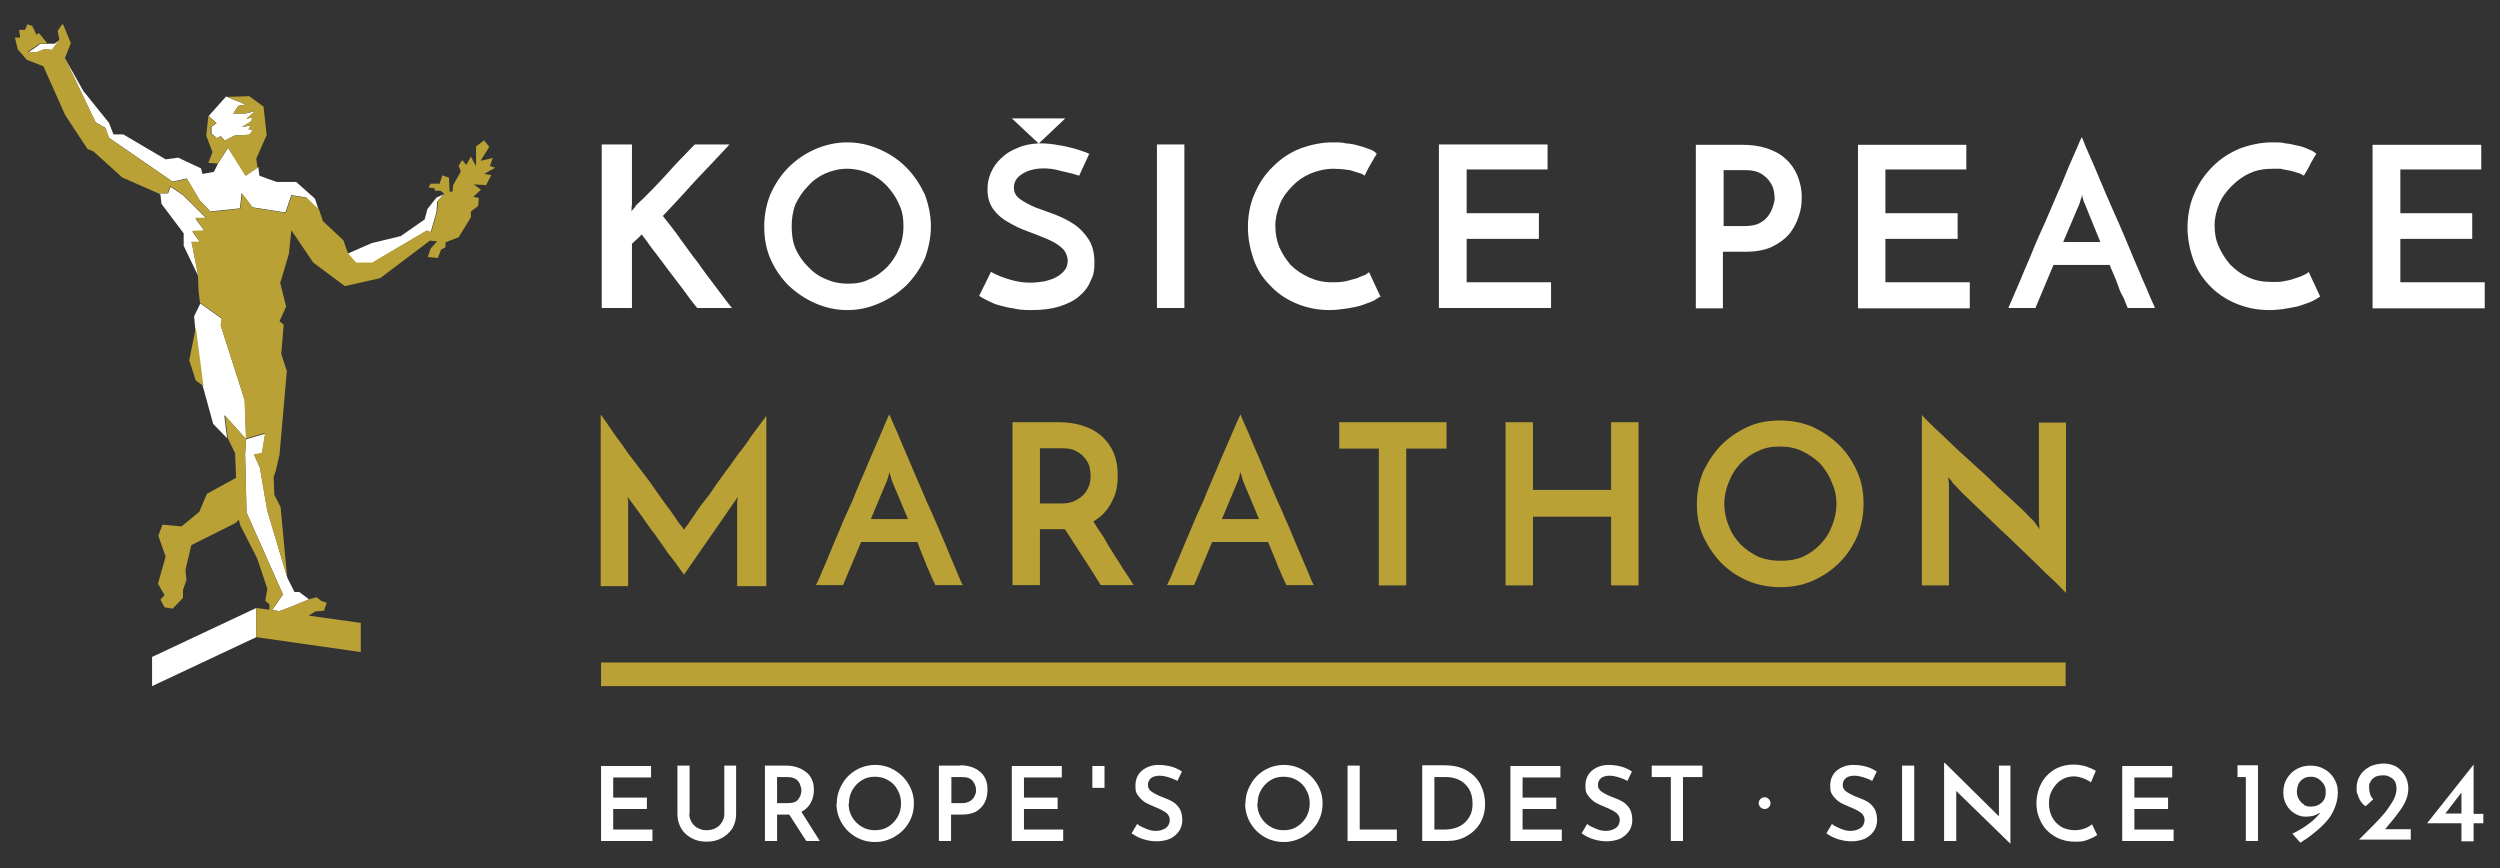
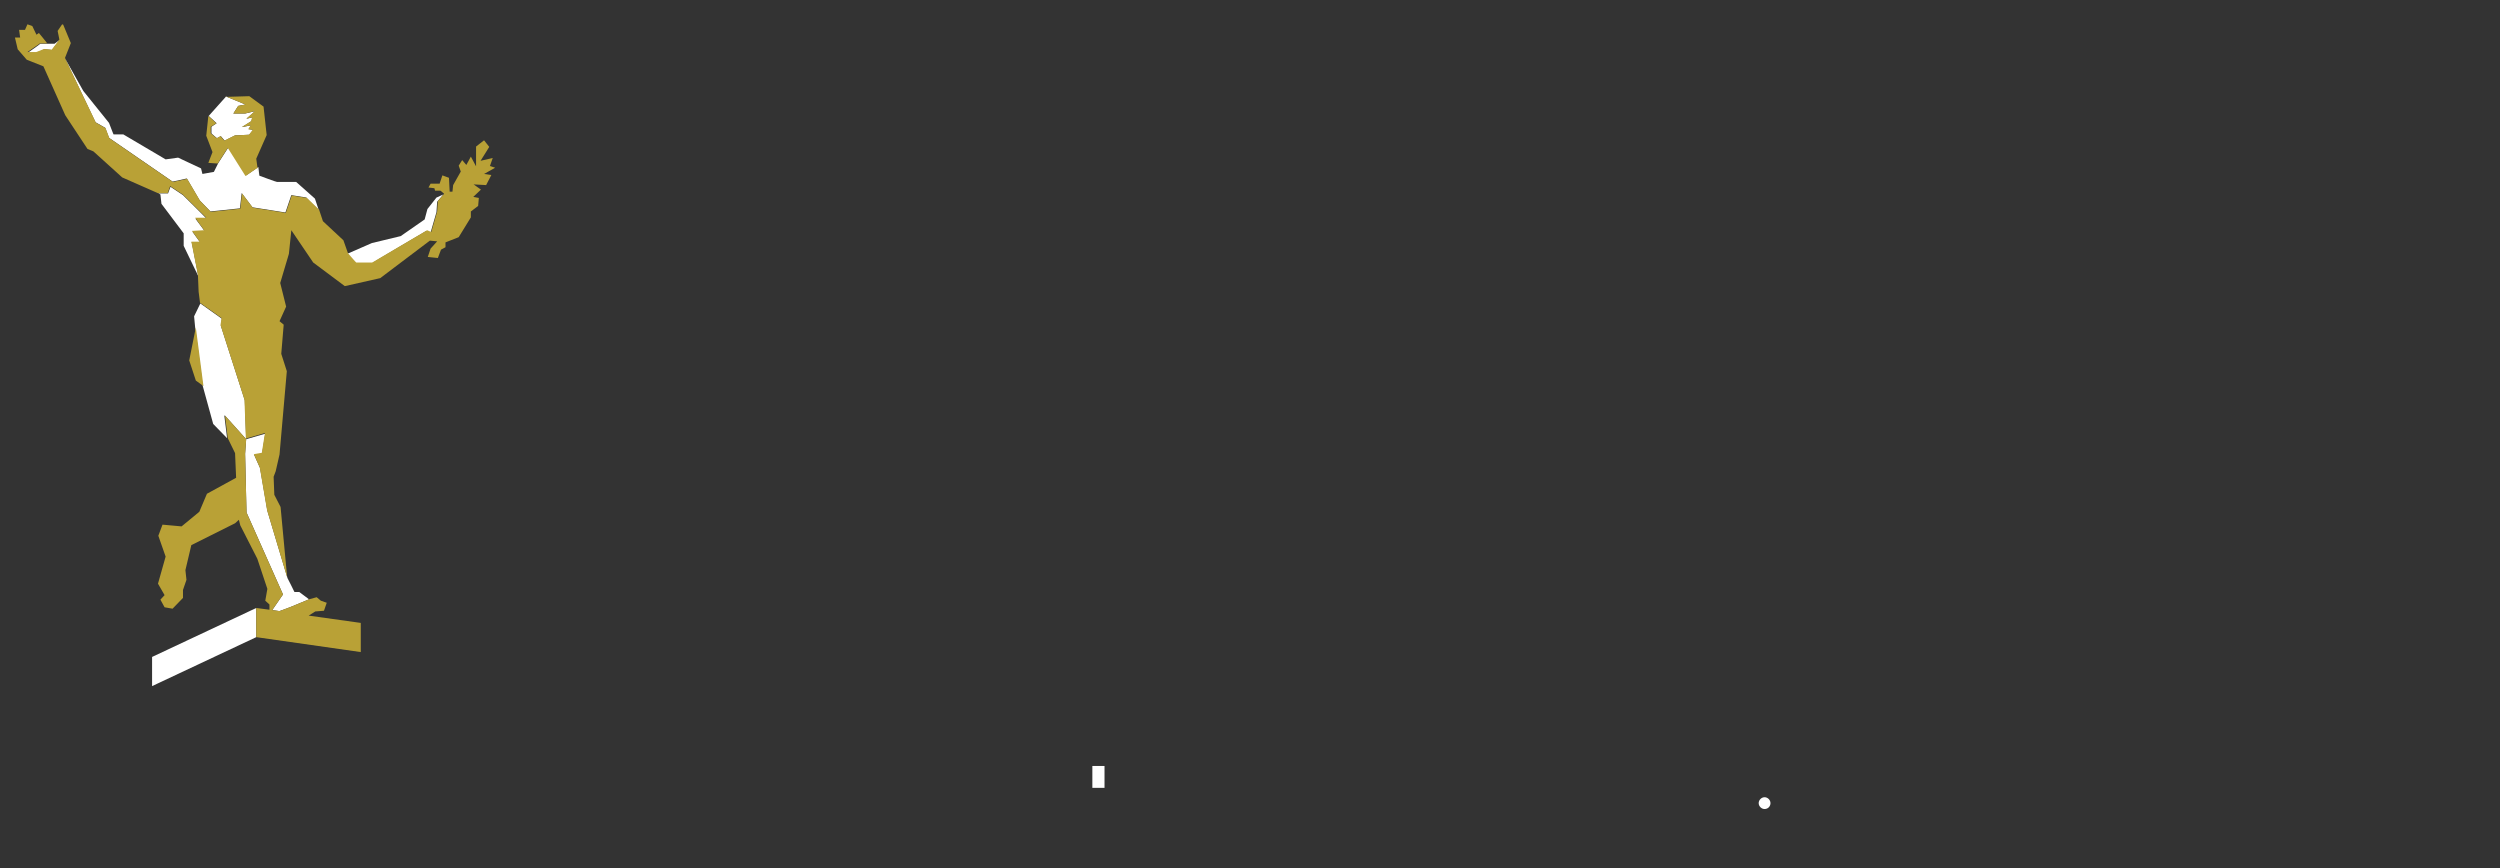
<svg xmlns="http://www.w3.org/2000/svg" id="Layer_1" version="1.1" viewBox="0 0 720 250">
  <rect x="0" y="0" width="720" height="250" fill="#333333" stroke="none" />
  <defs>
    <style>
      .st0 {
        fill: #fff;
      }

      .st1 {
        fill: none;
      }

      .st2 {
        clip-path: url(#clippath-1);
      }

      .st3 {
        fill: #b9a136;
      }

      .st4 {
        clip-path: url(#clippath);
      }
    </style>
    <clipPath id="clippath">
-       <rect class="st1" x="4.5" y="7" width="710.9" height="236" />
-     </clipPath>
+       </clipPath>
    <clipPath id="clippath-1">
      <rect class="st1" x="4.5" y="7" width="710.9" height="236" />
    </clipPath>
  </defs>
-   <rect class="st3" x="173.1" y="190.8" width="421.8" height="6.8" />
  <path class="st0" d="M127.7,56l-2,.9-2.6,3.3-.8,3-6.9,4.8-8.3,2-7.1,3.1,2.4,2.8h4.6c0-.1,15.8-9.4,15.8-9.4l1.2.5,1.7-5.9.2-3,1.8-2.1ZM88.3,57.1l3.5,3.4-1.1-3.3-5.4-4.8h-5.5c0,.1-5.1-1.8-5.1-1.8l-.3-2.5-3.5,2.4-5.1-8.1-2.9,4.5-1.3,2.6-3.3.6-.4-1.6-6.6-3.1-3.6.5-12.2-7.2h-2.8c0,.1-1.3-3.3-1.3-3.3l-7.4-9.2-5.4-9.6,8.9,18.6,2.8,1.6,1.1,2.9,18.3,12.6,4.1-.9,3.7,6.3,3.1,3.2,8.5-.9.5-4.4,3.1,4.1,9.5,1.5,1.7-5,4.4.7ZM70.5,32.7h-3.3l1.4-2.2,2.1-.4-5.6-2.3-5,5.6,2.3,2.1-1.5,1v1.9c-.1,0,1.6,1.4,1.6,1.4l1.1-.6,1.1,1.3,3-1.5,4.1-.2,1.1-1.4-1.3-.2.7-1.1-2.6.5,2.7-1.7.3-1.1-1.7.4,2.5-2.2-2.9.7ZM15,14.4l2.2-2.9-1.5,1.1h-4.1c0,.1-3.6,2.6-3.6,2.6h2.5c0,0,2.3-1,2.3-1l2.2.2ZM73.8,175.1l-30,14.1v8.4l30-14.1v-8.4ZM57.1,79.4l-1.9-9.7h2.4c0,.1-2.2-3-2.2-3l3.5-.2-2.6-3.5h3.2c0-.1-6.8-6.8-6.8-6.8l-3.6-2.4-.7,1.9h-2.8c0,0,.6.3.6.3l.3,2.7,6.4,8.5v3.6c0,0,4.1,8.5,4.1,8.5ZM81.5,171.2l-3.1,4.5,2.1.3,3.2-1.2,5.3-2.2-2.8-2.1h-1.4c0-.1-2-4-2-4l-5.8-19.4-2.1-12.3-1.7-3.8,2.3-.4.9-5.7-5.5,1.6-.3,4.2.4,16.9,10.5,23.6ZM64.8,119.7l6.1,6.8-.4-11.2-6.9-21.5.3-2-6.2-4.4-1.8,3.7.3,3.2,2.2,16.9,3,10.9,4,4.1-.8-6.5Z" />
  <path class="st3" d="M65.6,126.2l2.1,4.3.3,7.1-8.4,4.6-2.2,5.2-5.1,4.2-5.5-.5-1.2,3.2,2.1,6-2.2,7.8,1.9,3.3-1.2,1.3,1.2,2.2,2.3.4,3-3.1v-2.3c0,0,1-2.9,1-2.9l-.3-2.8,1.7-7.2,12.6-6.3,1.1-1,.4,1.6,4.9,9.6,2.9,8.7-.6,3.4,1.2,1.1v1.5c-.1,0-3.8-.5-3.8-.5v8.4l30.1,4.3v-8.4l-15-2.1,1.9-1.2,2.5-.2.8-2.3-1.7-.6-1.2-1-2.2.6-5.3,2.2-3.2,1.2-2.1-.3,3.1-4.5-10.5-23.6-.4-16.9.3-4.2-6.1-6.8.8,6.5ZM54.5,103.8l1.9,5.8,2.2,1.6-2.2-16.9-1.9,9.5ZM65.1,27.8l5.6,2.3-2.1.4-1.4,2.2h3.3l2.9-.7-2.5,2.2,1.7-.4-.3,1.1-2.7,1.7,2.6-.5-.7,1.1,1.3.2-1.1,1.4-4.1.2-3,1.5-1.1-1.3-1.1.6-1.7-1.4v-1.9c.1,0,1.6-1,1.6-1l-2.3-2.1-.6,5.7,1.8,4.7-1.2,3.1,2.7.2,2.9-4.5,5.1,8.1,3.5-2.4.3,2.5-.7-5.1,3-6.8-.9-8.2-4.1-3-6.9.2ZM17.9,7l-1.3,1.9.5,2.5-2.2,2.9-2.2-.2-2.3.9h-2.5s3.6-2.5,3.6-2.5h2.1c0-.1-2.4-3-2.4-3l-.7.5-1.2-2.5-1.4-.5-.7,1.6h-1.7l.3,2.2h-1.5c0,0,.8,3.4.8,3.4l2.6,3,4.8,1.9,6.3,14.1,6.4,9.7,1.7.7,8.3,7.5,10.9,4.8-.6-.3h2.8c0,0,.7-2,.7-2l3.6,2.4,6.8,6.7h-3.2c0,.1,2.6,3.6,2.6,3.6l-3.5.2,2.2,3.1h-2.4c0-.1,1.9,9.6,1.9,9.6l.2,4.8.4,3.2,6.2,4.4-.3,2,6.9,21.5.4,11.2,5.5-1.6-.9,5.7-2.3.4,1.7,3.8,2.1,12.3,5.8,19.4-1.9-20.3-1.8-3.5-.2-5.2.6-1.6,1.1-4.8,2.1-24-1.6-5,.7-8.4-1.2-1,1.9-4.2-1.7-6.8,2.5-8.4.7-6.8,6.3,9.3,9.1,6.8,10.2-2.3,14.3-10.8,2.1.2-1.9,2.1-.8,2.4,2.9.3.9-2.4,1.3-.7v-1.4c0,0,3.8-1.5,3.8-1.5l3.5-5.7v-1.7l2.1-1.6.2-2.3-1.6-.3,2.2-2.1-2.1-1.5,3.6.2,1.5-2.9-2.1-.3,3.2-1.8-1.5-.5.8-2.3-3.5.8,2.5-4-1.5-1.9-2.3,1.8v5.7c0,0-1.5-2.8-1.5-2.8l-1.3,2.4-1.2-1.4-1,1.6.6,1.7-2.2,3.9-.2,1.9h0s-.8,0-.8,0l-.2-4-1.9-.7-.8,2.4h-2.6l-.6,1.1,1.7.2.2.7h1.5c0-.1,1.1.9,1.1.9l-1.8,2.1-.2,3-1.7,5.9-1.2-.5-15.8,9.3h-4.6c0,.1-2.4-2.7-2.4-2.7l-1.3-3.7-5.9-5.5-1.1-3.3-3.5-3.4-4.4-.7-1.7,5-9.5-1.5-3.1-4.1-.5,4.4-8.5.9-3.1-3.2-3.7-6.3-4.1.9-18.3-12.6-1.1-2.9-2.8-1.6-8.9-18.6,1.7-4.3-2.2-5.3Z" />
  <g class="st4">
    <path class="st0" d="M496.4,65.1h6.3c1.6,0,3-.3,4-.8,1.1-.6,2-1.3,2.6-2.2.6-.8,1-1.7,1.3-2.6.3-.9.5-1.7.5-2.4s-.1-1.5-.3-2.4c-.2-1-.7-1.8-1.4-2.8-.6-.7-1.5-1.5-2.4-2-1.1-.6-2.5-.9-4.3-.9h-6.3v16.1ZM488.4,88.8v-47.1h13.3c2.6,0,4.9.3,7.1,1,2.1.7,3.9,1.6,5.4,3,1.5,1.3,2.6,2.9,3.4,4.7.8,2,1.3,4,1.3,6.4s-.3,3.8-.9,5.6c-.6,1.8-1.5,3.6-2.8,5.1-1.3,1.5-2.9,2.6-4.9,3.6-2,.9-4.5,1.4-7.5,1.4h-6.6v16.3h-7.9ZM535.1,88.8v-47.1h31.2v7.1h-23.3v12.6h20.8v7.4h-20.8v12.5h24.3v7.5h-32.1ZM612.8,88.8c-.1-.3-.3-.9-.7-1.7-.2-.8-.7-1.7-1.3-2.8-.5-1.1-.9-2.4-1.4-3.7-.6-1.5-1.3-2.9-1.8-4.3h-16.2l-5.2,12.4h-7.8c.2-.5.6-1.4,1.3-3,.6-1.5,1.5-3.4,2.4-5.6.9-2.3,2.1-4.8,3.2-7.6,1.1-2.8,2.4-5.6,3.7-8.5,1.3-2.9,2.4-5.7,3.6-8.4,1.3-2.8,2.3-5.4,3.2-7.6,1-2.3,1.8-4.1,2.5-5.7.6-1.5,1-2.4,1.3-2.8.1.3.5,1.3,1.1,2.8.7,1.6,1.5,3.4,2.5,5.7.9,2.2,2,4.8,3.2,7.6,1.1,2.6,2.4,5.5,3.7,8.4,1.3,2.9,2.4,5.7,3.6,8.5,1.1,2.8,2.3,5.3,3.2,7.6,1,2.2,1.8,4.1,2.4,5.6.7,1.6,1.2,2.5,1.3,3h-7.8ZM594.1,69.7h10.8l-4.6-11.3c-.1-.1-.2-.3-.3-.8-.2-.6-.3-1-.3-1.5-.1.5-.3.9-.5,1.5-.1.5-.2.7-.2.8l-4.8,11.3ZM668.5,85.2c-.5.3-1.1.8-2.1,1.3-.9.5-2.1.9-3.3,1.3-1.3.5-2.6.7-4.3,1-1.6.3-3.3.5-5.2.5-3.7,0-6.9-.7-9.9-2-3-1.3-5.4-3-7.4-5.1-2.1-2.2-3.7-4.7-4.7-7.6-1-2.9-1.6-6-1.6-9.1s.6-6.8,2-9.8c1.3-3.1,3.1-5.6,5.3-7.8,2.2-2.2,4.7-3.8,7.7-5.1,3-1.1,6.1-1.8,9.4-1.8s2.6.1,3.9.3c1.4.1,2.5.5,3.7.7,1.3.3,2.3.7,3.1,1.1.9.3,1.6.8,2,1.2-.3.6-.7,1-.9,1.5-.2.3-.5.8-.7,1.2-.2.5-.5.9-.7,1.4-.3.6-.8,1.3-1.3,2.2-.5-.3-1.1-.7-2-.9-.7-.2-1.5-.5-2.2-.6-.8-.1-1.6-.3-2.5-.5h-2.2c-2.3,0-4.6.3-6.7,1.3-2,.9-3.7,2.2-5.2,3.7-1.5,1.5-2.8,3.2-3.6,5.2-.8,2-1.3,4-1.3,6.1s.3,4.1,1.2,6.1c.9,2,2,3.7,3.3,5.2,1.5,1.5,3.2,2.8,5.3,3.7,2,.9,4.1,1.3,6.6,1.3s2.6,0,4-.3c1.3-.2,2.4-.6,3.3-.9,1-.3,1.8-.7,2.4-1,.7-.3.9-.6,1-.7l3.3,7.1ZM683.3,88.8v-47.1h31.3v7.1h-23.3v12.6h20.7v7.4h-20.7v12.5h24.3v7.5h-32.2Z" />
-     <path class="st3" d="M173.1,119.5c.2.3.7.9,1.5,2.1.7,1,1.6,2.3,2.6,3.8,1.2,1.6,2.4,3.2,3.7,5.2,1.4,1.7,2.8,3.7,4.3,5.6,1.4,1.8,2.8,3.7,4,5.5,1.4,2,2.5,3.6,3.7,5.1,1,1.5,2,2.8,2.6,3.8.8.9,1.3,1.6,1.5,2,0-.2.5-.8,1.2-1.7.6-1,1.6-2.2,2.5-3.7,1-1.5,2.3-3.1,3.7-4.9,1.3-2,2.6-3.8,4-5.7,1.5-2,2.9-3.9,4.1-5.7,1.5-1.8,2.8-3.6,3.8-5.2,1.1-1.5,2.2-2.9,2.9-3.9.8-1,1.3-1.7,1.5-2.1v49.1h-8.4v-24c0-.2,0-.7.1-1,.1-.5.1-.7.1-.7l-15.5,22.4c-.2-.3-.8-1-1.6-2.2-.8-1.2-1.8-2.5-3.1-4.1-1-1.6-2.3-3.2-3.6-5.2-1.4-1.7-2.5-3.4-3.7-5.1-1.2-1.6-2.1-2.9-2.9-4-.8-1-1.3-1.7-1.4-1.8,0,0,.1.2.1.7.1.3.1.8.1,1v24h-7.9v-49.1ZM269.4,168.6c-.1-.3-.3-.8-.7-1.5-.3-.8-.8-1.7-1.3-3-.5-1-.9-2.3-1.5-3.7-.6-1.3-1.1-2.8-1.7-4.3h-16.2l-5.2,12.4h-7.8c.2-.3.6-1.3,1.3-2.8.6-1.6,1.5-3.4,2.4-5.7.9-2.3,2-4.8,3.2-7.6,1.1-2.8,2.4-5.6,3.7-8.4,1.1-3,2.4-5.7,3.6-8.6,1.1-2.8,2.3-5.3,3.2-7.5,1-2.3,1.8-4.1,2.4-5.6.7-1.6,1.1-2.5,1.3-3,.2.5.6,1.4,1.3,3,.7,1.5,1.5,3.3,2.4,5.6.9,2.2,2.1,4.7,3.2,7.5,1.3,2.9,2.4,5.6,3.7,8.6,1.3,2.8,2.5,5.6,3.7,8.4,1.2,2.8,2.3,5.3,3.2,7.6,1,2.3,1.7,4.1,2.4,5.7.6,1.5,1,2.4,1.3,2.8h-7.8ZM250.7,149.5h10.8l-4.7-11.2s-.1-.3-.2-.9c-.2-.5-.3-1-.5-1.4,0,.3-.2.9-.3,1.4-.2.6-.3.9-.3.9l-4.7,11.2ZM291.6,168.6v-47h13.2c2.6,0,4.9.3,7,1,2.2.7,4,1.7,5.5,3,1.4,1.3,2.6,2.9,3.4,4.7.8,2,1.2,4,1.2,6.4s-.1,2.6-.3,3.9c-.2,1.1-.6,2.4-1.3,3.7-.6,1.3-1.3,2.3-2.2,3.3-.8,1-2,1.8-3.2,2.6.9,1.5,1.8,2.9,2.9,4.4.8,1.5,1.7,3,2.6,4.4.9,1.5,2,3,2.9,4.6,1,1.5,2.1,3.1,3.2,4.9h-9.5c-1.8-3-3.7-5.9-5.4-8.5-1.7-2.6-3.4-5.3-4.9-7.6h-7.2v16.1h-7.8ZM299.5,145h6.3c1.6,0,3-.3,4-.9,1.1-.5,2-1.3,2.6-2,.7-.8,1-1.7,1.4-2.6.2-.8.3-1.7.3-2.5s-.1-1.5-.3-2.5c-.2-.9-.7-1.7-1.3-2.5-.7-.9-1.5-1.5-2.6-2.1-1-.6-2.4-.8-4.1-.8h-6.3v16ZM370.5,168.6c-.1-.3-.3-.8-.7-1.5-.3-.8-.8-1.7-1.3-3-.5-1-.9-2.3-1.5-3.7-.6-1.3-1.1-2.8-1.8-4.3h-16.1l-5.2,12.4h-7.8c.2-.3.6-1.3,1.3-2.8.6-1.6,1.4-3.4,2.4-5.7.9-2.3,2-4.8,3.2-7.6,1.1-2.8,2.4-5.6,3.7-8.4,1.1-3,2.4-5.7,3.6-8.6,1.1-2.8,2.3-5.3,3.2-7.5,1-2.3,1.8-4.1,2.4-5.6.7-1.6,1.2-2.5,1.3-3,.2.5.6,1.4,1.3,3,.7,1.5,1.5,3.3,2.4,5.6.9,2.2,2.1,4.7,3.2,7.5,1.2,2.9,2.4,5.6,3.7,8.6,1.3,2.8,2.4,5.6,3.7,8.4,1.1,2.8,2.2,5.3,3.2,7.6,1,2.3,1.7,4.1,2.4,5.7.6,1.5,1,2.4,1.3,2.8h-7.8ZM351.8,149.5h10.8l-4.7-11.2s-.1-.3-.2-.9c-.2-.5-.3-1-.5-1.4-.1.3-.2.9-.3,1.4-.2.6-.3.9-.3.9l-4.7,11.2ZM416.6,121.6v7.6h-11.6v39.4h-7.9v-39.4h-11.4v-7.6h30.9ZM433.6,168.6v-47h7.9v19.5h22.5v-19.5h7.9v47h-7.9v-19.8h-22.5v19.8h-7.9ZM488.7,145.1c0-3.2.6-6.3,1.8-9.2,1.4-3,3.1-5.5,5.2-7.7,2.2-2.2,4.7-3.9,7.7-5.3,2.9-1.3,6-1.8,9.3-1.8s6.3.6,9.3,1.8c2.9,1.4,5.5,3.1,7.7,5.3,2.2,2.2,3.9,4.7,5.2,7.7,1.3,2.9,1.8,6,1.8,9.2s-.6,6.4-1.8,9.3c-1.3,3-3,5.5-5.2,7.7-2.2,2.2-4.8,3.9-7.7,5.2-3,1.3-6.1,1.8-9.3,1.8s-6.4-.6-9.3-1.8c-3-1.3-5.5-3-7.7-5.2-2.1-2.2-3.8-4.7-5.2-7.7-1.3-2.9-1.8-6-1.8-9.3M496.6,145.1c0,2.3.5,4.5,1.3,6.4.8,2.1,2,3.8,3.4,5.3,1.5,1.5,3.2,2.6,5.2,3.6,2.1.8,4.1,1.1,6.4,1.1s4.3-.3,6.2-1.1c2-.9,3.7-2.1,5.1-3.6,1.5-1.5,2.6-3.2,3.4-5.3.8-2,1.3-4.1,1.3-6.4s-.5-4.4-1.4-6.3c-.8-2.1-2-3.8-3.4-5.4-1.5-1.4-3.2-2.6-5.1-3.5-2-.9-4-1.3-6.3-1.3s-4.4.3-6.3,1.3c-2,.8-3.7,2.1-5.1,3.5-1.5,1.6-2.6,3.3-3.4,5.4-.8,2-1.3,4-1.3,6.3M595,121.6v49.2c-.2-.3-1-1-2-2.1-1-1-2.3-2.3-3.9-3.7-1.5-1.5-3.1-3.1-4.9-4.8-1.8-1.7-3.7-3.6-5.5-5.3-2-1.8-3.8-3.6-5.6-5.3-1.8-1.7-3.4-3.3-4.9-4.7-1.5-1.5-2.8-2.6-3.8-3.7-.9-1-1.6-1.7-2-2.1,0-.1-.2-.3-.5-.8-.2-.2-.6-.6-.8-.9l.2,2.1v29.1h-7.8v-49.2c.2.5.9,1.1,2,2.2,1,1,2.2,2.2,3.8,3.6,1.5,1.4,3.1,3,4.9,4.7,1.8,1.6,3.7,3.3,5.6,5.1,2,1.7,3.7,3.4,5.5,5.2,1.8,1.7,3.6,3.2,5.1,4.7,1.5,1.4,2.8,2.5,3.7,3.6,1,.9,1.7,1.6,2,2.1l1.3,1.8-.2-2.3v-28.4h7.9Z" />
-     <path class="st0" d="M200.8,88.7c-1.5-1.8-2.9-3.7-4.1-5.4-1.3-1.7-2.6-3.4-3.9-5.1-1.3-1.7-2.5-3.4-3.9-5.2-1.4-1.7-2.6-3.6-4.1-5.5-.5.6-.9,1-1.4,1.4-.5.5-.9.8-1.4,1.3v18.5h-8.7v-47.1h8.7v17c0,.2,0,.7-.1,1v1.3c.2-.3.3-.6.6-.8.2-.2.5-.6.7-1,2.9-2.6,5.7-5.6,8.5-8.6,2.6-3,5.5-5.9,8.4-8.9h10c-3.2,3.4-6.4,6.9-9.7,10.3-3.2,3.6-6.3,6.9-9.5,10.3,1.8,2.3,3.6,4.5,5.1,6.7,1.7,2.3,3.2,4.5,4.9,6.6,1.5,2.2,3.2,4.4,4.7,6.4,1.7,2.2,3.3,4.5,5.2,6.8h-9.9ZM299.1,34.1h7.7l-7.6,7.2h.8c1.6,0,3.3.2,4.8.5,1.6.2,3,.6,4.3.9,1.1.3,2.3.7,3.1,1,.8.2,1.3.6,1.5.6l-2.9,6.3c-1.8-.6-3.6-1-5.4-1.4-1.7-.5-3.3-.7-4.8-.7-2.6,0-4.7.6-6.2,1.6-1.6,1-2.4,2.3-2.4,3.9s.7,2.5,1.7,3.3c1.3.9,2.6,1.6,4.4,2.4,1.7.6,3.6,1.3,5.5,2,2.1.8,3.9,1.7,5.6,2.8,1.7,1.1,3.1,2.6,4.3,4.4,1.1,1.7,1.7,3.9,1.7,6.6s-.3,3.9-1.2,5.6c-.7,1.7-1.8,3.1-3.3,4.3-1.5,1.3-3.5,2.2-5.7,2.9-2.3.7-4.9,1-8,1s-3.7-.2-5.2-.5c-1.6-.2-3-.6-4.1-.9-1.3-.3-2.3-.9-3.2-1.3-1-.5-1.8-.9-2.5-1.4l3.4-6.9c1.7,1,3.7,1.7,5.7,2.3,2.1.6,3.9.8,5.5.8s1.8-.1,3-.2c1.3-.1,2.4-.5,3.6-.9,1.3-.6,2.2-1.1,3-2,.9-.9,1.3-2,1.3-3.2s-.6-2.8-1.7-3.7c-1-1-2.5-1.8-4.3-2.6-1.7-.7-3.6-1.5-5.6-2.2-2-.7-3.8-1.6-5.5-2.6-1.7-.9-3.2-2.2-4.3-3.7-1.1-1.5-1.7-3.4-1.7-5.6s.3-3.2.9-4.8c.7-1.6,1.6-3,3-4.3,1.3-1.3,2.9-2.3,4.8-3,1.7-.8,3.7-1.2,6-1.3l-7.7-7.2h7.8ZM414.4,88.7v-47.1h31.3v7.2h-23.3v12.6h20.8v7.4h-20.8v12.5h24.3v7.4h-32.2ZM397.9,85.2c-.5.2-1.1.7-2.1,1.3-.9.5-2.1.8-3.3,1.3-1.3.5-2.8.7-4.3,1-1.6.2-3.3.5-5.2.5-3.7,0-6.9-.7-9.9-2-3-1.3-5.4-3-7.4-5.2-2.1-2.1-3.7-4.6-4.7-7.5-1-3-1.6-6-1.6-9.2s.6-6.8,2-9.8c1.3-3,3-5.5,5.3-7.7,2.2-2.2,4.7-3.9,7.7-5.1,3-1.1,6.1-1.8,9.4-1.8s2.6.1,3.9.3c1.4.1,2.5.3,3.7.7,1.3.3,2.2.7,3.1,1,.9.3,1.6.8,2,1.3-.3.6-.7,1-.9,1.5-.2.3-.5.8-.7,1.2-.2.3-.5.9-.8,1.4-.2.5-.7,1.3-1.1,2.2-.5-.5-1.2-.7-2-.9-.7-.2-1.5-.5-2.2-.7-.8-.1-1.6-.2-2.5-.3-.7,0-1.5-.1-2.2-.1-2.3,0-4.6.5-6.7,1.4-2.1.9-3.8,2.1-5.2,3.6-1.5,1.5-2.8,3.2-3.6,5.2-.8,2.1-1.3,4.1-1.3,6.2s.3,4,1.1,6.1c.9,2,2,3.7,3.3,5.2,1.5,1.5,3.2,2.6,5.3,3.6,2,.9,4.1,1.4,6.6,1.4s2.6-.1,4-.3c1.3-.3,2.4-.7,3.3-.9,1-.5,1.8-.7,2.4-1,.7-.5.9-.7,1-.7l3.3,7.1ZM333.2,41.6h7.9v47.1h-7.9v-47.1ZM220.1,65.2c0-3.2.6-6.4,1.8-9.3,1.3-2.9,3-5.5,5.2-7.7,2.2-2.2,4.7-3.9,7.6-5.2,3-1.3,6.1-2,9.3-2s6.4.7,9.3,2c3,1.3,5.5,3,7.7,5.2,2.2,2.2,3.9,4.8,5.3,7.7,1.1,2.9,1.8,6.1,1.8,9.3s-.7,6.4-1.8,9.4c-1.4,2.9-3.1,5.4-5.3,7.6-2.2,2.1-4.7,3.8-7.7,5.1-2.9,1.3-6,2-9.3,2s-6.3-.7-9.3-2c-2.9-1.3-5.4-3-7.6-5.1-2.2-2.2-3.9-4.7-5.2-7.6-1.3-3-1.8-6.1-1.8-9.4M228,65.2c0,2.3.3,4.5,1.1,6.4.9,2,2.1,3.7,3.6,5.2,1.4,1.5,3.1,2.8,5.2,3.6,2,.9,4,1.3,6.3,1.3s4.3-.3,6.2-1.3c2-.8,3.7-2.1,5.2-3.6,1.4-1.5,2.5-3.2,3.3-5.2.9-2,1.3-4.1,1.3-6.4s-.3-4.4-1.3-6.4c-.8-2-2.1-3.7-3.4-5.2-1.5-1.6-3.2-2.8-5.2-3.7-2-.8-4-1.3-6.3-1.3s-4.3.5-6.2,1.3c-2,.9-3.7,2.1-5.1,3.7-1.5,1.5-2.6,3.2-3.6,5.2-.8,2.1-1.1,4.3-1.1,6.4" />
-     <path class="st0" d="M708.9,227.5v6.8h-5.3l.5.2,5-6.5-.2-.5ZM708.9,237.1v5.2h3.5v-5.2h2.8v-2.7h-2.8v-14.2h0l-13.4,16.9h0s9.9,0,9.9,0ZM694.3,242.2v-3.4h-9.4l1.6.5c.8-1,1.7-2,2.5-3,.8-1,1.6-2,2.3-3,.7-1,1.3-2,1.7-3.1.4-1,.6-2.1.6-3.2s-.3-2.4-.9-3.5c-.6-1.1-1.4-1.9-2.4-2.6-1-.6-2.3-1-3.7-1s-3.1.3-4.3,1c-1.2.7-2.1,1.5-2.7,2.6-.6,1-.9,2.2-.9,3.4s0,1.2.3,1.9c.2.7.5,1.4.9,2,.4.6.9,1.1,1.4,1.4l2.2-2c-.4-.4-.7-.9-.9-1.5-.2-.6-.3-1.2-.3-2s0-.8.2-1.2c.2-.4.4-.8.7-1.1.3-.3.7-.6,1.2-.8.5-.2,1.1-.3,1.8-.3s1,0,1.5.2c.5.2.9.4,1.3.7.4.3.7.7.9,1.2.2.5.3,1.1.3,1.7,0,1.1-.3,2.2-.9,3.3-.6,1.1-1.4,2.3-2.4,3.6-1,1.2-2.2,2.5-3.5,3.8-1.3,1.3-2.6,2.6-4,4h15ZM663.6,231.7c-.6-.3-1.1-.8-1.5-1.5-.4-.6-.6-1.4-.6-2.2s.2-1.6.5-2.3c.4-.7.9-1.2,1.5-1.5.6-.4,1.3-.5,2.1-.5s1.5.2,2.1.6c.6.4,1.1.9,1.5,1.5.4.6.6,1.3.6,2v.7c0,1.1-.4,2-1.2,2.7-.8.7-1.8,1.1-3,1.1s-1.5-.2-2.1-.5M668.2,234.1c.9-.7,1.7-1.7,2.3-2.9h-1c-.1.9-.5,1.9-1.3,2.9-.8,1-1.8,2.1-3.2,3.1-1.3,1-2.9,2-4.8,2.9l2.3,2.6c1.3-.8,2.6-1.7,3.8-2.7,1.3-1,2.4-2,3.5-3.2,1.1-1.2,1.9-2.4,2.5-3.9.6-1.4,1-3,1-4.7s-.4-2.8-1.1-4c-.7-1.2-1.7-2.1-2.8-2.7-1.2-.7-2.5-1-4-1s-2.6.3-3.8.9c-1.2.6-2.1,1.5-2.9,2.7-.7,1.1-1.1,2.5-1.1,4.1s.3,2.5.9,3.6c.6,1.1,1.4,1.9,2.4,2.5,1,.6,2,.9,3.1.9,1.6,0,2.9-.3,3.8-1M644.5,223.8h2.3v18.4h3.5v-21.8h-5.9v3.4ZM611.2,220.5v21.7h14.8v-3.3h-11.3v-5.9h9.7v-3.3h-9.7v-5.8h10.9v-3.3h-14.4ZM604,240.5l-1.5-3.1c-.6.5-1.3.9-2.1,1.2-.8.3-1.8.5-2.9.5s-2.8-.3-3.9-1c-1.1-.7-2-1.6-2.6-2.8-.6-1.2-.9-2.5-.9-4s.3-2.7,1-3.9c.7-1.2,1.5-2.1,2.6-2.8,1.1-.7,2.3-1,3.6-1s3.3.6,4.9,1.7l1.4-3.3c-.8-.5-1.8-.9-2.9-1.3-1.1-.3-2.3-.5-3.5-.5-2.1,0-3.9.5-5.5,1.4-1.6,1-2.9,2.3-3.8,4-.9,1.7-1.4,3.7-1.4,5.8s.5,3.8,1.4,5.5c.9,1.7,2.2,3,3.9,4,1.7,1,3.6,1.5,5.9,1.5s2.6-.2,3.7-.6c1.1-.4,2-.9,2.6-1.3M575.7,220.5v14.6c0,0-15.6-15.4-15.6-15.4h-.2v22.5h3.5v-14.4c0,0,15.6,15.2,15.6,15.2h0v-22.5h-3.5ZM547.8,242.2h3.5v-21.7h-3.5v21.7ZM539.2,224.9l1.3-2.7c-.9-.6-1.9-1.1-3-1.4-1.1-.3-2.3-.5-3.8-.5-2,0-3.6.7-4.8,1.7-1.2,1.1-1.8,2.5-1.8,4.3s.3,2.2.9,3c.6.8,1.3,1.4,2.1,1.9.8.4,1.8.9,3.1,1.4,1.2.5,2.1,1,2.8,1.5.7.6,1,1.3,1,2.1s-.4,1.8-1.2,2.3c-.8.5-1.7.8-2.8.8s-1.8-.2-2.8-.6c-1-.4-1.9-.8-2.6-1.4l-1.6,2.7c1,.7,2.1,1.3,3.4,1.7,1.3.4,2.6.6,3.9.6s2.8-.3,3.9-.8c1.1-.6,1.9-1.3,2.5-2.2.6-.9.9-2,.9-3.1s-.2-2.3-.7-3.2c-.5-.8-1.1-1.5-1.9-2-.8-.5-1.7-.9-2.8-1.3-1.4-.5-2.5-1.1-3.3-1.6-.8-.5-1.2-1.2-1.2-2s.3-1.5.9-2c.6-.5,1.5-.7,2.6-.7s3.1.5,5,1.5M475.7,220.5v3.3h5.5v18.4h3.5v-18.4h5.6v-3.3h-14.5ZM468.7,224.9l1.3-2.7c-.9-.6-1.9-1.1-3-1.4-1.1-.3-2.3-.5-3.8-.5-2,0-3.6.7-4.8,1.7-1.2,1.1-1.8,2.5-1.8,4.3s.3,2.2.9,3c.6.8,1.3,1.4,2.1,1.9.8.4,1.8.9,3.1,1.4,1.2.5,2.1,1,2.8,1.5.7.6,1,1.3,1,2.1s-.4,1.8-1.2,2.3c-.8.5-1.7.8-2.8.8s-1.8-.2-2.8-.6c-1-.4-1.9-.8-2.6-1.4l-1.6,2.7c1,.7,2.1,1.3,3.4,1.7,1.3.4,2.6.6,3.9.6s2.8-.3,3.9-.8c1.1-.6,1.9-1.3,2.5-2.2.6-.9.9-2,.9-3.1s-.2-2.3-.7-3.2c-.5-.8-1.1-1.5-1.9-2-.8-.5-1.7-.9-2.8-1.3-1.4-.5-2.5-1.1-3.3-1.6-.8-.5-1.2-1.2-1.2-2s.3-1.5.9-2c.6-.5,1.5-.7,2.6-.7s3.1.5,5,1.5M435,220.5v21.7h14.8v-3.3h-11.3v-5.9h9.7v-3.3h-9.7v-5.8h10.9v-3.3h-14.4ZM413.1,238.9v-15.1h3.6c1.2,0,2.4.3,3.5.8,1.1.5,2.1,1.4,2.8,2.5.7,1.1,1.1,2.6,1.1,4.3s-.3,2.9-1,4c-.7,1.1-1.6,2-2.8,2.6-1.2.6-2.6.9-4.1.9h-3.1ZM409.6,242.2h7.2c2,0,3.8-.4,5.4-1.3,1.7-.9,3-2.1,4-3.7,1-1.6,1.5-3.5,1.5-5.6s-.4-3.7-1.2-5.4c-.8-1.7-2.1-3.1-3.9-4.2-1.8-1.1-4-1.6-6.8-1.6h-6.2v21.7ZM388.1,220.5v21.7h14.2v-3.3h-10.7v-18.4h-3.5ZM362.2,231.4c0-1.4.3-2.7,1-3.9.7-1.2,1.6-2.1,2.7-2.8,1.1-.7,2.4-1,3.8-1s2.6.3,3.8,1c1.2.7,2.1,1.6,2.7,2.8.7,1.2,1,2.5,1,3.9s-.3,2.7-1,3.9c-.7,1.2-1.6,2.1-2.7,2.8-1.1.7-2.4,1-3.8,1s-2.7-.3-3.8-1c-1.2-.7-2.1-1.6-2.8-2.8-.7-1.2-1-2.5-1-3.9M358.6,231.4c0,2,.5,3.9,1.5,5.6,1,1.7,2.3,3,4,4,1.7,1,3.6,1.5,5.6,1.5s3.8-.5,5.6-1.5c1.7-1,3.1-2.3,4.1-4,1-1.7,1.5-3.5,1.5-5.6s-.5-3.8-1.5-5.5c-1-1.7-2.4-3.1-4.1-4.1-1.7-1-3.5-1.5-5.5-1.5s-3.9.5-5.6,1.5c-1.7,1-3.1,2.4-4,4.1-1,1.7-1.5,3.5-1.5,5.5M339.1,224.9l1.3-2.7c-.9-.6-1.9-1.1-3-1.4-1.1-.3-2.3-.5-3.8-.5-2,0-3.6.7-4.8,1.7-1.2,1.1-1.8,2.5-1.8,4.3s.3,2.2.9,3c.6.8,1.3,1.4,2.1,1.9.8.4,1.8.9,3.1,1.4,1.2.5,2.1,1,2.8,1.5.7.6,1,1.3,1,2.1s-.4,1.8-1.2,2.3c-.8.5-1.7.8-2.8.8s-1.8-.2-2.8-.6c-1-.4-1.9-.8-2.6-1.4l-1.6,2.7c1,.7,2.1,1.3,3.4,1.7,1.3.4,2.6.6,3.9.6s2.8-.3,3.9-.8c1.1-.6,1.9-1.3,2.5-2.2.6-.9.9-2,.9-3.1s-.2-2.3-.7-3.2c-.5-.8-1.1-1.5-1.9-2-.8-.5-1.7-.9-2.8-1.3-1.4-.5-2.5-1.1-3.3-1.6-.8-.5-1.2-1.2-1.2-2s.3-1.5.9-2c.6-.5,1.5-.7,2.6-.7s3.1.5,5,1.5M291.4,220.5v21.7h14.8v-3.3h-11.3v-5.9h9.7v-3.3h-9.7v-5.8h10.9v-3.3h-14.4ZM277.1,231.3h-3.1v-7.5h3.2c1.4,0,2.4.4,3,1.2.6.8.9,1.6.9,2.5s-.1,1.1-.4,1.7c-.2.6-.7,1.1-1.3,1.5-.6.4-1.4.6-2.3.6M276.6,220.5h-6.2v21.7h3.5v-7.6h3.1c1.7,0,3.2-.3,4.3-1,1.1-.7,1.9-1.6,2.4-2.7.5-1.1.7-2.3.7-3.5,0-2.2-.7-3.9-2.1-5.1-1.4-1.2-3.3-1.9-5.8-1.9M244.5,231.4c0-1.4.3-2.7,1-3.9.7-1.2,1.6-2.1,2.7-2.8,1.1-.7,2.4-1,3.8-1s2.6.3,3.8,1c1.2.7,2.1,1.6,2.7,2.8.7,1.2,1,2.5,1,3.9s-.3,2.7-1,3.9c-.7,1.2-1.6,2.1-2.7,2.8-1.1.7-2.4,1-3.8,1s-2.7-.3-3.8-1c-1.2-.7-2.1-1.6-2.8-2.8-.7-1.2-1-2.5-1-3.9M240.9,231.4c0,2,.5,3.9,1.5,5.6,1,1.7,2.3,3,4,4,1.7,1,3.6,1.5,5.6,1.5s3.8-.5,5.6-1.5c1.7-1,3.1-2.3,4.1-4,1-1.7,1.5-3.5,1.5-5.6s-.5-3.8-1.5-5.5c-1-1.7-2.4-3.1-4.1-4.1s-3.5-1.5-5.5-1.5-3.9.5-5.6,1.5c-1.7,1-3.1,2.4-4,4.1-1,1.7-1.5,3.5-1.5,5.5M223.7,223.8h3.2c.9,0,1.7.2,2.3.6.6.4,1,.9,1.2,1.5.2.6.4,1.1.4,1.7,0,1-.3,1.8-.9,2.6-.6.8-1.6,1.1-3,1.1h-3.1v-7.5ZM236.1,242.2l-5.3-8.4c1.2-.6,2.1-1.5,2.7-2.6.6-1.1.9-2.4.9-3.7,0-2.2-.7-3.9-2.2-5.1-1.5-1.2-3.4-1.9-5.8-1.9h-6.1v21.7h3.5v-7.6h3.5l4.9,7.6h4ZM198.6,234.4v-13.9h-3.5v14c0,1.6.4,2.9,1.1,4.1.7,1.2,1.7,2.1,3,2.8,1.3.7,2.7,1,4.3,1s3-.3,4.3-1c1.3-.7,2.3-1.6,3.1-2.8.7-1.2,1.1-2.6,1.1-4.1v-14h-3.4v13.9c0,.9-.2,1.6-.7,2.4-.4.7-1,1.3-1.8,1.7-.8.4-1.6.6-2.6.6s-1.7-.2-2.5-.6c-.8-.4-1.4-1-1.8-1.7-.4-.7-.7-1.5-.7-2.3M173.1,220.5v21.7h14.8v-3.3h-11.3v-5.9h9.7v-3.3h-9.7v-5.8h10.9v-3.3h-14.4Z" />
+     <path class="st0" d="M200.8,88.7c-1.5-1.8-2.9-3.7-4.1-5.4-1.3-1.7-2.6-3.4-3.9-5.1-1.3-1.7-2.5-3.4-3.9-5.2-1.4-1.7-2.6-3.6-4.1-5.5-.5.6-.9,1-1.4,1.4-.5.5-.9.8-1.4,1.3v18.5h-8.7v-47.1h8.7v17c0,.2,0,.7-.1,1v1.3c.2-.3.3-.6.6-.8.2-.2.5-.6.7-1,2.9-2.6,5.7-5.6,8.5-8.6,2.6-3,5.5-5.9,8.4-8.9h10c-3.2,3.4-6.4,6.9-9.7,10.3-3.2,3.6-6.3,6.9-9.5,10.3,1.8,2.3,3.6,4.5,5.1,6.7,1.7,2.3,3.2,4.5,4.9,6.6,1.5,2.2,3.2,4.4,4.7,6.4,1.7,2.2,3.3,4.5,5.2,6.8h-9.9ZM299.1,34.1h7.7l-7.6,7.2h.8c1.6,0,3.3.2,4.8.5,1.6.2,3,.6,4.3.9,1.1.3,2.3.7,3.1,1,.8.2,1.3.6,1.5.6l-2.9,6.3c-1.8-.6-3.6-1-5.4-1.4-1.7-.5-3.3-.7-4.8-.7-2.6,0-4.7.6-6.2,1.6-1.6,1-2.4,2.3-2.4,3.9s.7,2.5,1.7,3.3c1.3.9,2.6,1.6,4.4,2.4,1.7.6,3.6,1.3,5.5,2,2.1.8,3.9,1.7,5.6,2.8,1.7,1.1,3.1,2.6,4.3,4.4,1.1,1.7,1.7,3.9,1.7,6.6s-.3,3.9-1.2,5.6c-.7,1.7-1.8,3.1-3.3,4.3-1.5,1.3-3.5,2.2-5.7,2.9-2.3.7-4.9,1-8,1s-3.7-.2-5.2-.5l3.4-6.9c1.7,1,3.7,1.7,5.7,2.3,2.1.6,3.9.8,5.5.8s1.8-.1,3-.2c1.3-.1,2.4-.5,3.6-.9,1.3-.6,2.2-1.1,3-2,.9-.9,1.3-2,1.3-3.2s-.6-2.8-1.7-3.7c-1-1-2.5-1.8-4.3-2.6-1.7-.7-3.6-1.5-5.6-2.2-2-.7-3.8-1.6-5.5-2.6-1.7-.9-3.2-2.2-4.3-3.7-1.1-1.5-1.7-3.4-1.7-5.6s.3-3.2.9-4.8c.7-1.6,1.6-3,3-4.3,1.3-1.3,2.9-2.3,4.8-3,1.7-.8,3.7-1.2,6-1.3l-7.7-7.2h7.8ZM414.4,88.7v-47.1h31.3v7.2h-23.3v12.6h20.8v7.4h-20.8v12.5h24.3v7.4h-32.2ZM397.9,85.2c-.5.2-1.1.7-2.1,1.3-.9.5-2.1.8-3.3,1.3-1.3.5-2.8.7-4.3,1-1.6.2-3.3.5-5.2.5-3.7,0-6.9-.7-9.9-2-3-1.3-5.4-3-7.4-5.2-2.1-2.1-3.7-4.6-4.7-7.5-1-3-1.6-6-1.6-9.2s.6-6.8,2-9.8c1.3-3,3-5.5,5.3-7.7,2.2-2.2,4.7-3.9,7.7-5.1,3-1.1,6.1-1.8,9.4-1.8s2.6.1,3.9.3c1.4.1,2.5.3,3.7.7,1.3.3,2.2.7,3.1,1,.9.3,1.6.8,2,1.3-.3.6-.7,1-.9,1.5-.2.3-.5.8-.7,1.2-.2.3-.5.9-.8,1.4-.2.5-.7,1.3-1.1,2.2-.5-.5-1.2-.7-2-.9-.7-.2-1.5-.5-2.2-.7-.8-.1-1.6-.2-2.5-.3-.7,0-1.5-.1-2.2-.1-2.3,0-4.6.5-6.7,1.4-2.1.9-3.8,2.1-5.2,3.6-1.5,1.5-2.8,3.2-3.6,5.2-.8,2.1-1.3,4.1-1.3,6.2s.3,4,1.1,6.1c.9,2,2,3.7,3.3,5.2,1.5,1.5,3.2,2.6,5.3,3.6,2,.9,4.1,1.4,6.6,1.4s2.6-.1,4-.3c1.3-.3,2.4-.7,3.3-.9,1-.5,1.8-.7,2.4-1,.7-.5.9-.7,1-.7l3.3,7.1ZM333.2,41.6h7.9v47.1h-7.9v-47.1ZM220.1,65.2c0-3.2.6-6.4,1.8-9.3,1.3-2.9,3-5.5,5.2-7.7,2.2-2.2,4.7-3.9,7.6-5.2,3-1.3,6.1-2,9.3-2s6.4.7,9.3,2c3,1.3,5.5,3,7.7,5.2,2.2,2.2,3.9,4.8,5.3,7.7,1.1,2.9,1.8,6.1,1.8,9.3s-.7,6.4-1.8,9.4c-1.4,2.9-3.1,5.4-5.3,7.6-2.2,2.1-4.7,3.8-7.7,5.1-2.9,1.3-6,2-9.3,2s-6.3-.7-9.3-2c-2.9-1.3-5.4-3-7.6-5.1-2.2-2.2-3.9-4.7-5.2-7.6-1.3-3-1.8-6.1-1.8-9.4M228,65.2c0,2.3.3,4.5,1.1,6.4.9,2,2.1,3.7,3.6,5.2,1.4,1.5,3.1,2.8,5.2,3.6,2,.9,4,1.3,6.3,1.3s4.3-.3,6.2-1.3c2-.8,3.7-2.1,5.2-3.6,1.4-1.5,2.5-3.2,3.3-5.2.9-2,1.3-4.1,1.3-6.4s-.3-4.4-1.3-6.4c-.8-2-2.1-3.7-3.4-5.2-1.5-1.6-3.2-2.8-5.2-3.7-2-.8-4-1.3-6.3-1.3s-4.3.5-6.2,1.3c-2,.9-3.7,2.1-5.1,3.7-1.5,1.5-2.6,3.2-3.6,5.2-.8,2.1-1.1,4.3-1.1,6.4" />
  </g>
  <rect class="st0" x="314.6" y="220.6" width="3.5" height="6.3" />
  <g class="st2">
    <path class="st0" d="M508.2,233c1,0,1.7-.8,1.7-1.7s-.8-1.7-1.7-1.7-1.7.8-1.7,1.7.8,1.7,1.7,1.7" />
  </g>
</svg>